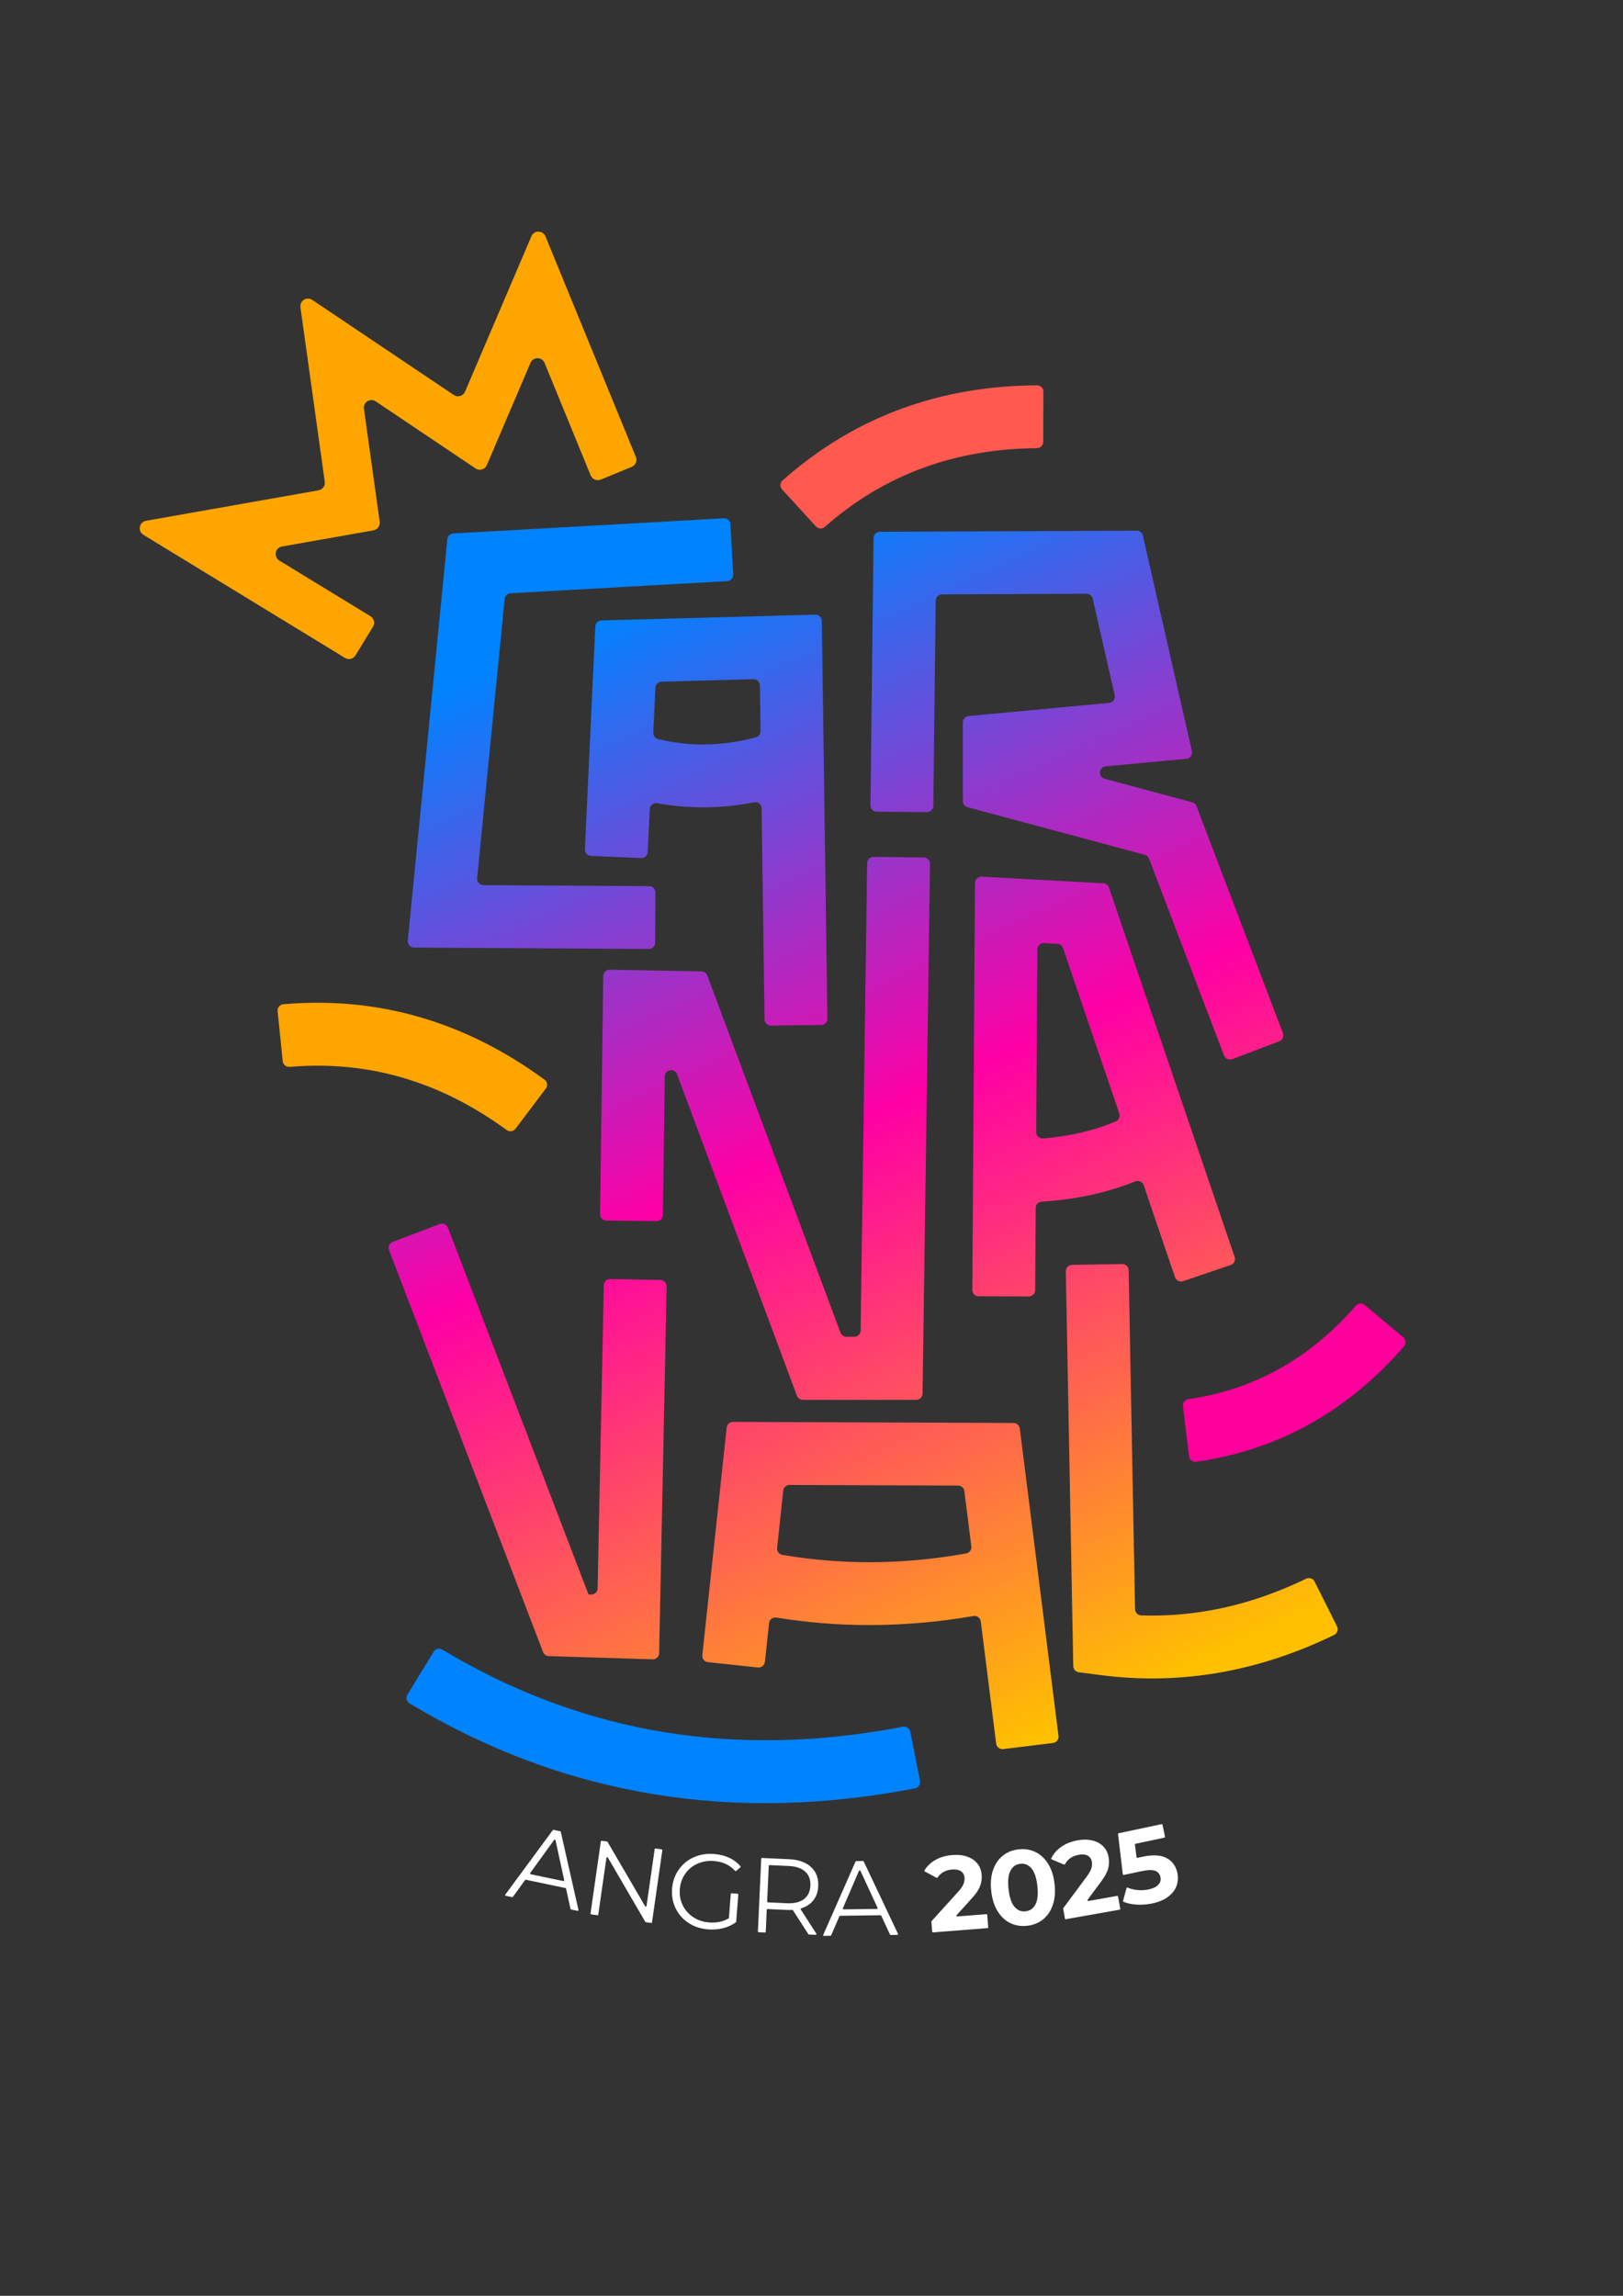
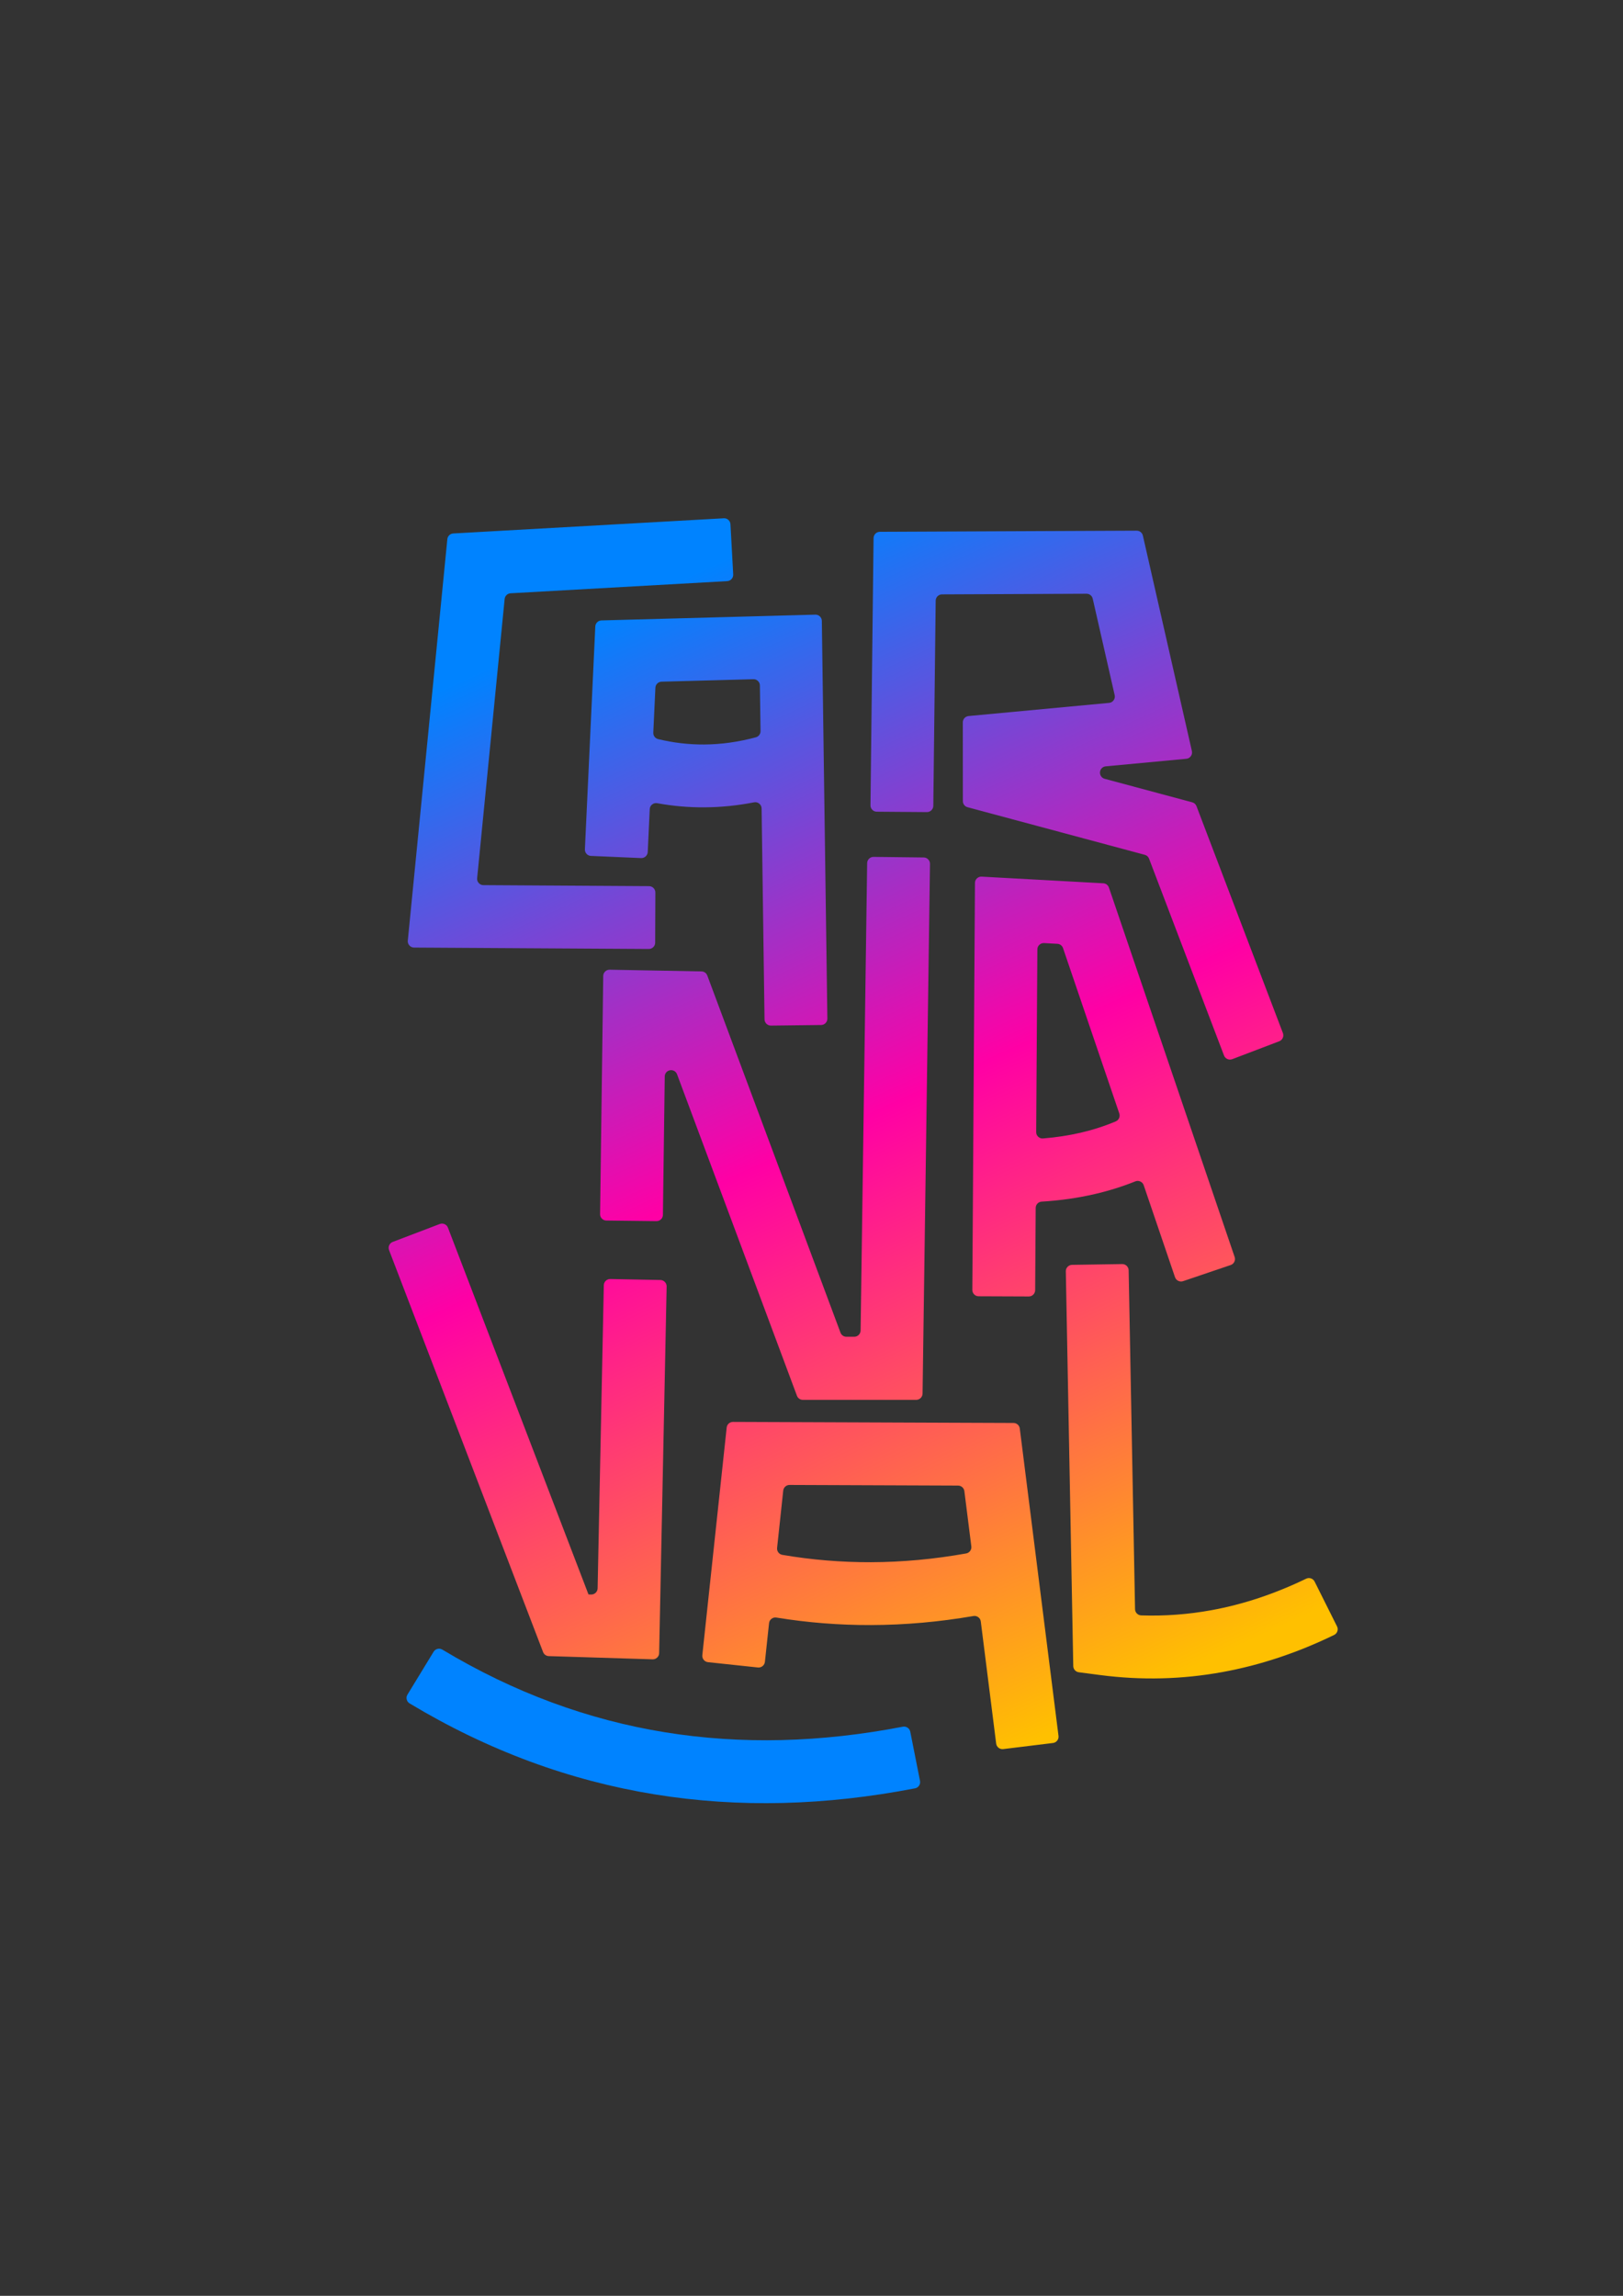
<svg xmlns="http://www.w3.org/2000/svg" xml:space="preserve" width="210mm" height="297mm" version="1.1" style="shape-rendering:geometricPrecision; text-rendering:geometricPrecision; image-rendering:optimizeQuality; fill-rule:evenodd; clip-rule:evenodd" viewBox="0 0 21000 29700">
  <rect x="0" y="0" width="21000" height="29700" fill="#333333" stroke="none" />
  <defs>
    <style type="text/css">
   
    .fil0 {fill:white;fill-rule:nonzero}
    .fil4 {fill:#0083FF;fill-rule:nonzero}
    .fil3 {fill:#FF009D;fill-rule:nonzero}
    .fil5 {fill:#FF5950;fill-rule:nonzero}
    .fil2 {fill:orange;fill-rule:nonzero}
    .fil1 {fill:url(#id0)}
   
  </style>
    <linearGradient id="id0" gradientUnits="userSpaceOnUse" x1="7643.63" y1="8027.49" x2="14139.75" y2="22164.56">
      <stop offset="0" style="stop-opacity:1; stop-color:#0083FF" />
      <stop offset="0.471" style="stop-opacity:1; stop-color:#FF00A5" />
      <stop offset="1" style="stop-opacity:1; stop-color:#FFC000" />
    </linearGradient>
  </defs>
  <g id="Camada_x0020_1">
-     <path class="fil0" d="M7316.35 24424.48l-511.8 -106.99c-4,-0.82 -7.85,0.66 -10.23,3.93l-157.9 217.35c-2.38,3.28 -6.24,4.79 -10.2,3.93l-81.84 -17.08c-3.48,-0.73 -6.1,-2.97 -7.34,-6.27 -1.27,-3.31 -0.83,-6.72 1.27,-9.58l614.11 -833.7c2.41,-3.28 6.24,-4.72 10.17,-3.9l85.53 17.88c3.96,0.83 6.88,3.72 7.75,7.65l228.72 1009.9c0.76,3.44 -0.17,6.75 -2.65,9.26 -2.48,2.52 -5.79,3.52 -9.23,2.79l-83.19 -17.36c-4,-0.83 -6.93,-3.75 -7.79,-7.71l-57.59 -262.42c-0.9,-3.96 -3.83,-6.85 -7.79,-7.68zm-16.39 -102.13l-112.16 -515.77c-0.86,-3.99 -3.79,-6.88 -7.79,-7.71 -3.96,-0.83 -7.81,0.65 -10.19,3.93l-309.36 427.65c-2.07,2.86 -2.52,6.27 -1.24,9.54 1.27,3.27 3.89,5.51 7.33,6.23l421.52 88.12c3.45,0.72 6.75,-0.28 9.2,-2.76 2.48,-2.51 3.44,-5.79 2.69,-9.23zm1270.1 -386.35l-133.79 932.18c-0.79,5.48 -5.92,9.34 -11.4,8.55l-68.2 -9.79c-3.14,-0.44 -5.65,-2.17 -7.27,-4.92l-484.18 -831.22c-2.17,-3.76 -6.34,-5.65 -10.61,-4.79 -4.27,0.82 -7.44,4.13 -8.02,8.44l-105.38 733.98c-0.79,5.48 -5.89,9.3 -11.4,8.54l-80.71 -11.61c-5.47,-0.79 -9.3,-5.89 -8.54,-11.4l133.79 -932.15c0.79,-5.51 5.93,-9.34 11.4,-8.54l68.21 9.78c3.13,0.45 5.65,2.14 7.26,4.89l485.53 831.47c2.2,3.78 6.37,5.64 10.64,4.82 4.27,-0.86 7.41,-4.14 8.03,-8.48l105.37 -734.01c0.75,-5.48 5.89,-9.3 11.36,-8.54l79.37 11.4c5.51,0.79 9.33,5.92 8.54,11.4zm896.4 556.69l77.19 6.02c5.51,0.42 9.68,5.31 9.27,10.82l-27.39 351.18c-0.24,3.03 -1.65,5.55 -4.1,7.34 -46.95,34.34 -101.03,59.45 -162.2,75.26 -62.83,16.23 -128.04,21.7 -195.62,16.47 -95.9,-7.51 -180.57,-35.21 -254.01,-83.22 -73.44,-47.99 -129.18,-110.92 -167.24,-188.77 -38.03,-77.85 -53.46,-162.9 -46.26,-255.14 7.2,-92.25 35.58,-173.85 85.25,-244.88 49.64,-71.03 114.44,-124.56 194.45,-160.59 79.99,-36.03 168.38,-50.26 265.17,-42.72 73.06,5.69 139.3,22.57 198.69,50.64 56.25,26.56 103.1,62.56 140.57,107.85 3.48,4.2 2.97,10.41 -1.13,13.99l-53.22 46.53c-4.14,3.62 -10.37,3.24 -14.06,-0.79 -69.2,-76.16 -160.48,-118.67 -273.78,-127.48 -77.6,-6.07 -149.05,5.61 -214.29,34.96 -65.2,29.38 -118.01,73.06 -158.35,131.03 -40.37,57.94 -63.45,124.35 -69.3,199.24 -5.82,74.92 6.71,143.88 37.65,206.92 30.9,63.07 76.05,114.36 135.47,153.91 59.39,39.54 127.9,62.34 205.55,68.41 96.58,7.51 180.56,-9.72 251.94,-51.74 2.92,-1.72 4.65,-4.51 4.92,-7.89l24.01 -308.09c0.45,-5.51 5.31,-9.68 10.82,-9.26zm993.01 529.13l-199.51 -309.57c-2,-3.14 -5.3,-4.83 -8.99,-4.62 -23.04,1.28 -46.78,1.38 -71.23,0.28l-248.02 -11.34c-5.54,-0.27 -10.26,4.03 -10.5,9.58l-13.02 284.63c-0.24,5.55 -4.96,9.85 -10.51,9.58l-81.47 -3.72c-5.54,-0.25 -9.85,-4.97 -9.61,-10.51l43.03 -940.76c0.24,-5.55 4.96,-9.86 10.5,-9.58l349.56 15.98c122.63,5.58 217.4,39.27 284.26,101 66.89,61.76 97.96,143.88 93.28,246.36 -3.41,75.06 -25.32,137.54 -65.66,187.53 -37.89,46.95 -89.56,80.5 -154.94,100.68 -3.13,0.97 -5.37,3.14 -6.51,6.2 -1.1,3.07 -0.76,6.17 1,8.89l201.75 312.43c2.1,3.24 2.21,7.13 0.28,10.47 -1.93,3.34 -5.34,5.2 -9.2,5.03l-86.46 -3.96c-3.37,-0.14 -6.2,-1.76 -8.03,-4.58zm-278.53 -400.55c95.18,4.38 168.89,-13.36 221.15,-53.15 52.25,-39.78 80.12,-97.69 83.56,-173.64 3.59,-77.78 -18.87,-138.65 -67.3,-182.57 -48.44,-43.92 -120.22,-68.1 -215.4,-72.44l-245.25 -11.19c-5.55,-0.28 -10.27,4.06 -10.51,9.57l-21.12 461.72c-0.24,5.55 4.07,10.27 9.61,10.51l245.26 11.19zm1212 155.46l-522.83 7.16c-4.07,0.07 -7.51,2.38 -9.09,6.1l-106.72 246.53c-1.62,3.72 -5.06,6.03 -9.13,6.07l-83.6 1.17c-3.51,0.03 -6.58,-1.59 -8.54,-4.51 -1.93,-2.97 -2.24,-6.41 -0.79,-9.65l417.55 -947.51c1.62,-3.69 5.03,-5.96 9.06,-6.03l87.36 -1.21c4.03,-0.03 7.54,2.14 9.27,5.75l443.35 935.77c1.52,3.21 1.31,6.65 -0.55,9.65 -1.86,2.99 -4.89,4.68 -8.4,4.72l-84.98 1.17c-4.07,0.07 -7.54,-2.14 -9.27,-5.82l-113.43 -243.54c-1.72,-3.68 -5.2,-5.85 -9.26,-5.82zm-38.27 -96.11l-221.91 -478.9c-1.69,-3.69 -5.2,-5.89 -9.26,-5.82 -4.07,0.03 -7.51,2.34 -9.1,6.06l-208.71 484.83c-1.38,3.2 -1.07,6.65 0.9,9.58 1.93,2.92 4.99,4.51 8.47,4.47l430.61 -5.92c3.52,-0.03 6.52,-1.72 8.41,-4.68 1.86,-2.97 2.07,-6.41 0.59,-9.62zm1419.18 91.36l12.54 160.76c0.41,5.51 -3.72,10.4 -9.26,10.81l-704.64 54.95c-5.51,0.41 -10.37,-3.76 -10.81,-9.27l-10.1 -129.48c-0.2,-2.86 0.66,-5.41 2.59,-7.55l339.74 -374.95c36.38,-40.51 60.35,-74.78 71.96,-102.78 11.57,-28.01 16.36,-55.26 14.29,-81.75 -2.99,-38.33 -18.29,-66.79 -45.95,-85.32 -27.62,-18.5 -66.55,-25.8 -116.77,-21.91 -42.03,3.28 -79.3,14.23 -111.85,32.83 -30,17.16 -54.8,40.75 -74.4,70.75 -2.9,4.38 -8.61,5.83 -13.23,3.34l-152.29 -82.08c-2.51,-1.38 -4.2,-3.48 -4.96,-6.24 -0.75,-2.75 -0.38,-5.4 1.11,-7.85 32.86,-54.46 79.29,-99.07 139.3,-133.79 63.27,-36.62 137.4,-58.25 222.35,-64.86 71.23,-5.55 134.48,1.24 189.69,20.36 55.26,19.11 99.38,48.77 132.38,88.9 33,40.17 51.74,89.01 56.22,146.57 4.06,52.05 -3.1,101.76 -21.46,149.15 -18.36,47.37 -56.77,102.72 -115.23,166.1l-187.32 206.65c-2.82,3.1 -3.44,7.4 -1.58,11.19 1.86,3.79 5.62,5.93 9.82,5.62l377.05 -29.42c5.54,-0.41 10.4,3.75 10.81,9.27zm516.22 141.05c-79.23,8.79 -151.98,-3.03 -218.22,-35.3 -66.24,-32.31 -120.98,-83.64 -164.24,-153.98 -43.23,-70.34 -70.55,-156.97 -81.92,-259.86 -11.4,-102.89 -3.65,-193.38 23.22,-271.44 26.87,-78.09 69.07,-140.13 126.66,-186.11 57.59,-46.02 126,-73.37 205.23,-82.12 79.19,-8.75 151.91,3 218.18,35.34 66.24,32.31 120.98,83.64 164.24,153.94 43.27,70.34 70.55,156.97 81.92,259.83 11.4,102.92 3.65,193.38 -23.22,271.47 -26.87,78.09 -69.06,140.13 -126.66,186.11 -57.59,46.02 -126,73.37 -205.19,82.12zm-20.71 -187.11c58.29,-6.44 101.28,-36.51 128.97,-90.28 27.69,-53.74 35.76,-132.96 24.18,-237.68 -11.54,-104.72 -36.72,-180.29 -75.51,-226.69 -38.75,-46.4 -87.28,-66.38 -145.53,-59.94 -57.39,6.34 -99.9,36.38 -127.62,90.15 -27.7,53.73 -35.76,132.96 -24.19,237.68 11.58,104.71 36.76,180.25 75.51,226.69 38.75,46.4 86.84,66.41 144.19,60.07zm1197.43 -191.45l28.14 158.76c0.96,5.48 -2.72,10.71 -8.17,11.68l-695.91 123.32c-5.48,0.96 -10.72,-2.72 -11.68,-8.17l-22.67 -127.86c-0.48,-2.86 0.11,-5.48 1.83,-7.79l301.61 -406.26c32.24,-43.85 52.77,-80.29 61.59,-109.29 8.78,-29.01 10.88,-56.6 6.23,-82.74 -6.71,-37.89 -24.69,-64.69 -54.01,-80.44 -29.31,-15.74 -68.75,-19.22 -118.35,-10.43 -41.51,7.37 -77.54,21.87 -108.13,43.57 -28.18,19.98 -50.57,45.88 -67.17,77.64 -2.41,4.65 -7.99,6.65 -12.82,4.62l-159.59 -66.86c-2.61,-1.1 -4.47,-3.03 -5.51,-5.72 -1,-2.65 -0.89,-5.34 0.31,-7.92 27.39,-57.42 69.27,-106.3 125.59,-146.71 59.46,-42.61 131.11,-71.37 214.98,-86.22 70.38,-12.47 133.97,-11.88 190.8,1.76 56.87,13.67 103.65,38.85 140.4,75.61 36.76,36.75 60.15,83.53 70.24,140.37 9.09,51.43 6.82,101.58 -6.82,150.53 -13.67,48.95 -46.5,107.78 -98.52,176.53l-166.3 223.91c-2.52,3.37 -2.69,7.71 -0.48,11.29 2.23,3.59 6.2,5.38 10.33,4.65l372.4 -65.99c5.47,-0.97 10.71,2.72 11.68,8.16zm316.87 -514.7c132.65,-28.14 236.16,-22.49 310.53,16.98 74.4,39.48 121.01,103.58 139.82,192.28 12.19,57.36 8.92,112.61 -9.79,165.72 -18.7,53.16 -54.39,100.04 -107.09,140.72 -52.7,40.68 -122.08,70.17 -208.12,88.42 -66.31,14.06 -133.34,19.15 -201.14,15.26 -64.24,-3.68 -121.21,-15.81 -170.99,-36.44 -4.68,-1.97 -7.16,-7.06 -5.82,-11.99l45.23 -165.14c0.79,-2.92 2.62,-5.09 5.34,-6.4 2.72,-1.31 5.58,-1.38 8.34,-0.17 38.68,16.53 80.81,27.04 126.34,31.55 49.74,4.89 99.24,2.1 148.54,-8.34 54.66,-11.61 95.38,-31.48 122.21,-59.66 26.8,-28.14 36.1,-61.49 27.94,-100.03 -8.58,-40.34 -31.38,-67.31 -68.45,-80.98 -37.1,-13.68 -95.96,-11.99 -176.6,5.13l-229.83 48.77c-2.86,0.59 -5.58,0.04 -7.96,-1.68 -2.37,-1.69 -3.78,-4.07 -4.13,-7l-61.59 -519.79c-0.62,-5.17 2.83,-9.96 7.92,-11.02l555.14 -117.78c5.41,-1.13 10.78,2.35 11.92,7.75l32.89 155.05c1.14,5.41 -2.34,10.78 -7.75,11.95l-373.57 79.26c-5.16,1.07 -8.57,5.89 -7.92,11.09l20.6 161.9c0.38,2.89 1.76,5.24 4.17,6.92 2.34,1.69 5.06,2.24 7.89,1.66l65.93 -13.99z" />
    <path class="fil1" d="M17262.07 21150.81c-472.05,229.34 -953.27,390.41 -1444.06,479.87 -518.73,94.62 -1046.07,108.82 -1582.43,38.79l-276.98 -36.17c-40.68,-5.31 -70.86,-38.99 -71.65,-80.02l-96.31 -5106.53c-0.45,-22.7 7.3,-42.4 23.08,-58.73 15.77,-16.33 35.17,-24.76 57.9,-25.11l648.42 -10.16c45.26,-0.72 82.7,35.48 83.57,80.71l82.7 4383.5c0.83,43.85 35.76,79.26 79.57,80.7 306.64,10.1 609.5,-12.67 908.66,-67.24 413.7,-75.4 822.27,-212.19 1225.84,-407.46 40.44,-19.57 89.32,-2.93 109.44,37.27l289.9 579.73c10.19,20.43 11.64,41.68 4.3,63.28 -7.33,21.63 -21.42,37.58 -41.95,47.57zm-7139.2 -1036.21c382.49,65.24 765.19,96.31 1148.02,95.1 408.36,-1.31 818.41,-39.85 1229.98,-113.33 43.16,-7.71 72.64,-47.81 67.17,-91.28l-89.98 -714.42c-5.2,-41.23 -39.75,-71.85 -81.36,-71.99l-2180.38 -8.33c-42.37,-0.14 -77.64,31.41 -82.12,73.54l-79.3 740.84c-4.61,43.26 25.08,82.56 67.97,89.87zm2471.93 791.33c-439.81,75.68 -881.1,115.36 -1323.91,116.77 -408.19,1.31 -816.58,-30.34 -1225.12,-96.83 -23.14,-3.75 -44.47,1.59 -63.14,15.78 -18.63,14.26 -29.41,33.38 -31.89,56.7l-53.53 500.06c-4.79,45.05 -45.47,77.85 -90.49,73.06l-646.18 -68.65c-45.09,-4.83 -77.92,-45.51 -73.13,-90.6l315.05 -2944.12c4.51,-42.13 39.78,-73.72 82.12,-73.55l3629.15 13.89c41.58,0.13 76.13,30.72 81.33,71.99l500.82 3976.03c2.82,22.49 -2.79,42.92 -16.74,60.83 -13.95,17.92 -32.38,28.35 -54.91,31.14l-643.25 78.78c-44.89,5.51 -86.01,-26.52 -91.66,-71.37l-198.9 -1579.09c-2.92,-23.11 -13.91,-41.95 -32.69,-55.8 -18.7,-13.92 -39.92,-18.95 -62.93,-15.02zm-3969.14 -4263.04l-97 4742.5c-0.45,22.8 -9.06,42.26 -25.6,57.97 -16.53,15.71 -36.41,23.29 -59.21,22.56l-1342.89 -41.5c-33.83,-1.04 -62.17,-21.19 -74.3,-52.81l-1992.62 -5199.22c-8.09,-21.22 -7.54,-42.34 1.76,-63.04 9.23,-20.73 24.6,-35.24 45.82,-43.3l608.18 -231.58c42.3,-16.12 89.94,5.2 106.09,47.43l1818.42 4744.71 33.35 1.03c22.8,0.72 42.68,-6.86 59.25,-22.56 16.53,-15.71 25.11,-35.17 25.59,-58.01l80.16 -3920.27c0.93,-45.29 38.58,-81.46 83.91,-80.6l648.45 12.71c45.33,0.9 81.57,38.61 80.64,83.98zm4870.36 -1915.25c168.58,-13.5 331.24,-38.16 487.66,-74.51 157.48,-36.54 308.6,-85.15 453.1,-146.32 39.82,-16.88 59.73,-61.39 45.82,-102.31l-728.03 -2139.05c-11.02,-32.44 -39.16,-53.77 -73.37,-55.63l-171.88 -9.4c-23.32,-1.27 -43.85,6.2 -60.87,22.22 -17.02,15.98 -25.77,36.03 -25.9,59.38l-15.37 2363.05c-0.17,23.91 8.75,44.54 26.25,60.84 17.53,16.25 38.79,23.66 62.59,21.73zm1194.01 555.24c-168.79,67.59 -343.7,122.15 -524.65,164.14 -220.22,51.15 -449.46,83.46 -687.27,97.89 -43.3,2.62 -77.02,38.24 -77.3,81.61l-6.92 1063.7c-0.31,45.23 -37.38,81.91 -82.61,81.74l-648.45 -2.55c-22.66,-0.07 -42.16,-8.27 -58.14,-24.39 -15.99,-16.12 -23.94,-35.72 -23.77,-58.42l34.17 -5264.25c0.17,-23.36 8.92,-43.44 25.9,-59.42 17.02,-16.02 37.58,-23.5 60.9,-22.22l1573.37 86.22c34.21,1.89 62.35,23.25 73.37,55.66l1626.32 4778.26c7.3,21.46 5.92,42.54 -4.1,62.9 -10.06,20.35 -25.94,34.27 -47.4,41.57l-615.69 208.61c-42.89,14.54 -89.74,-8.54 -104.34,-51.43l-404.88 -1189.74c-7.55,-22.15 -22.25,-38.48 -43.51,-48.22 -21.32,-9.79 -43.26,-10.34 -65,-1.66zm-6925.53 423.45l40.75 -3080.5c0.31,-22.73 8.68,-42.19 25.01,-58.04 16.36,-15.81 36.06,-23.6 58.8,-23.15l1187.26 22.19c34.51,0.62 63.52,21.18 75.57,53.53l1722.97 4619.24c12.23,32.8 42.1,53.53 77.09,53.53l101.24 0c44.92,0 81.67,-36.2 82.29,-81.12l84.67 -6045.77c0.62,-45.26 38,-81.67 83.26,-81.12l648.42 7.61c22.7,0.28 42.12,8.58 57.97,24.84 15.84,16.25 23.66,35.89 23.35,58.59l-96 6852.02c-0.62,44.92 -37.34,81.16 -82.26,81.16l-1466.31 0c-35.03,0 -64.86,-20.74 -77.09,-53.53l-1550.94 -4158.01c-13.99,-37.48 -51.81,-59.15 -91.18,-52.29 -39.41,6.82 -67.69,39.99 -68.2,79.98l-23.67 1790.62c-0.58,45.3 -37.96,81.74 -83.26,81.19l-648.41 -7.61c-22.7,-0.28 -42.1,-8.58 -57.94,-24.84 -15.85,-16.22 -23.67,-35.82 -23.39,-58.52zm3498.61 -5288.92l39.99 -3456.38c0.52,-44.88 37.06,-81.15 81.95,-81.32l3322.1 -14.5c38.99,-0.18 71.93,26 80.57,64.03l634.09 2786.74c5.44,23.91 0.79,46.64 -13.61,66.52 -14.4,19.87 -34.51,31.38 -58.97,33.65l-1042.03 97.55c-40.03,3.72 -70.96,34.93 -74.34,74.96 -3.41,40.06 21.84,75.99 60.63,86.42l1132.45 304.06c26.32,7.06 45.85,24.73 55.53,50.15l1118.06 2935c16.12,42.37 -5.27,90.08 -47.64,106.2l-608.15 231.55c-42.37,16.12 -90.08,-5.24 -106.2,-47.61l-969.8 -2545.92c-9.71,-25.46 -29.24,-43.13 -55.56,-50.19l-2292.71 -615.56c-36.41,-9.78 -60.9,-41.68 -60.94,-79.43l-0.69 -1018.23c-0.03,-42.61 32.18,-77.99 74.65,-81.98l1817.73 -170.13c24.42,-2.31 44.54,-13.78 58.94,-33.69 14.4,-19.88 19.08,-42.58 13.6,-66.52l-283.9 -1247.71c-8.65,-38.03 -41.58,-64.18 -80.57,-64.04l-1869.58 8.16c-44.85,0.18 -81.36,36.48 -81.88,81.33l-30.72 2653.88c-0.52,45.2 -37.72,81.68 -82.91,81.33l-648.46 -5.1c-22.7,-0.17 -42.19,-8.44 -58.07,-24.66 -15.92,-16.22 -23.8,-35.86 -23.56,-58.56zm-2747.1 -855.71c198.86,47.84 396.93,70.68 594.17,69.61 220.87,-1.2 444.01,-32.76 669.29,-92.93 36.89,-9.86 61.56,-42.44 61.04,-80.64l-8.2 -590c-0.31,-22.8 -8.82,-42.37 -25.28,-58.21 -16.5,-15.78 -36.38,-23.5 -59.22,-22.88l-1187.67 32.04c-43.2,1.17 -77.95,35.24 -79.98,78.4l-27.11 580.76c-1.86,39.82 24.21,74.51 62.96,83.85zm1240.31 817.75c-213.12,41.75 -427.44,63.66 -642.97,64.83 -203.61,1.14 -406.78,-16.5 -609.46,-53.53 -24.18,-4.44 -46.74,1.21 -66,16.53 -19.26,15.3 -29.86,36 -31,60.59l-25.84 554.35c-2.1,45.16 -40.57,80.29 -85.77,78.36l-648.55 -27.97c-22.7,-1 -41.89,-9.92 -57.18,-26.69 -15.33,-16.78 -22.53,-36.69 -21.5,-59.35l134.45 -2882.02c2.03,-43.16 36.79,-77.26 79.98,-78.44l2766.87 -74.57c22.87,-0.62 42.74,7.06 59.21,22.9 16.5,15.82 24.97,35.35 25.28,58.22l71.44 5143.9c0.31,22.7 -7.51,42.33 -23.35,58.59 -15.85,16.26 -35.27,24.6 -57.97,24.84l-648.42 7.61c-45.26,0.55 -82.64,-35.86 -83.26,-81.12l-37.85 -2727.42c-0.35,-25.25 -10.82,-46.85 -30.42,-62.76 -19.63,-15.92 -42.92,-21.71 -67.69,-16.85zm-346.94 -2861.66l-2802.59 157.28c-40.78,2.28 -73.26,33.41 -77.26,74.13l-355.79 3611.18c-2.38,23.87 4.68,45.33 20.73,63.14 16.05,17.84 36.65,27.07 60.63,27.25l2142.87 12.91c45.26,0.28 81.94,37.34 81.77,82.6l-2.55 648.42c-0.07,22.7 -8.26,42.2 -24.38,58.15 -16.13,15.98 -35.69,23.97 -58.39,23.83l-3036.55 -18.32c-23.97,-0.17 -44.57,-9.4 -60.62,-27.21 -16.05,-17.81 -23.11,-39.27 -20.74,-63.14l511.6 -5192.71c3.99,-40.69 36.48,-71.83 77.26,-74.1l3499.16 -196.34c22.63,-1.28 42.58,5.68 59.49,20.8 16.91,15.13 26.04,34.17 27.28,56.84l35.62 648.62c2.48,45.27 -32.35,84.19 -77.54,86.67z" />
-     <path class="fil2" d="M6555.95 14618.89c-422.79,-308.84 -866.53,-535.67 -1332.97,-673.35 -465.26,-137.34 -956.67,-187.63 -1476.16,-143.95 -44.64,3.75 -84.19,-29.04 -88.77,-73.58l-66.13 -646.21c-2.35,-22.77 3.89,-43.2 18.46,-60.83 14.6,-17.64 33.52,-27.56 56.32,-29.52 626.65,-54.19 1221.12,6.26 1785.83,172.98 563.13,166.24 1093.12,436.51 1592.49,802.53 18.43,13.51 29.42,31.8 32.76,54.43 3.34,22.63 -1.97,43.3 -15.74,61.55l-391.86 519.08c-27.05,35.82 -77.99,43.33 -114.23,16.87z" />
-     <path class="fil3" d="M18166.21 17416.66c-354.65,409.05 -753.41,742.63 -1200.07,994.15 -449.04,252.91 -943.69,421.56 -1487.53,499.23 -22.7,3.24 -43.44,-2.2 -61.66,-16.15 -18.22,-13.95 -28.86,-32.55 -31.65,-55.36l-78.89 -646.55c-5.4,-44.34 25.63,-84.98 69.79,-91.39 437.26,-63.8 833.43,-199.13 1191.4,-400.75 360.1,-202.82 684.41,-474.08 975.65,-808.45 29.39,-33.73 80.54,-37.79 114.85,-9.06l498.75 417.31c17.56,14.71 27.41,33.69 29.24,56.53 1.83,22.87 -4.86,43.2 -19.88,60.49z" />
    <path class="fil4" d="M11838.84 23135.09c-1154.84,223.24 -2278.52,254.9 -3368.16,77.95 -1094.63,-177.74 -2152.58,-564.4 -3170.78,-1176.86 -19.46,-11.71 -32.07,-28.79 -37.48,-50.87 -5.44,-22.12 -2.2,-43.06 9.65,-62.49l338.4 -554.93c23.49,-38.51 73.92,-50.91 112.6,-27.66 927.16,556.89 1887.14,908.07 2877.44,1068.87 994.95,161.52 2022.93,132.58 3081.19,-71.41 44.37,-8.54 87.53,20.5 96.31,64.83l125.9 635.77c4.45,22.29 0.28,43.06 -12.43,61.94 -12.68,18.88 -30.32,30.55 -52.64,34.86z" />
-     <path class="fil5" d="M13416.59 5797.68c-522.28,4.13 -1014.27,87.05 -1473.38,255.49 -456.93,167.58 -881.48,419.76 -1271.1,763.12 -33.58,29.59 -84.91,26.83 -115.12,-6.2l-437.36 -478.04c-15.47,-16.88 -22.67,-37 -21.46,-59.87 1.17,-22.84 10.47,-42.1 27.59,-57.29 472.33,-418.48 985.65,-724.71 1536.89,-926.91 548.69,-201.27 1134.83,-299.68 1755.35,-303.37 22.8,-0.14 42.47,7.92 58.59,24.04 16.16,16.09 24.25,35.76 24.18,58.56l-2.55 648.52c-0.17,44.95 -36.65,81.57 -81.63,81.95z" />
-     <path class="fil2" d="M4463.86 8511.26l-2608.31 -1592.28c-35.79,-21.84 -53.43,-61.56 -45.64,-102.79 7.78,-41.2 38.68,-71.75 80.01,-79.06l2231.47 -393.92c52.43,-9.24 88.11,-58.36 80.78,-111.06l-314.84 -2256.68c-5.51,-39.51 11.67,-76.37 45.5,-97.52 33.83,-21.15 74.47,-20.49 107.61,1.76l1830.86 1229.97c25.31,17.02 53.97,21.39 83.25,12.75 29.25,-8.65 50.91,-27.97 62.87,-56.01l858.16 -2009.7c16.02,-37.48 50.98,-60.39 91.69,-60.08 40.75,0.31 75.37,23.7 90.81,61.39l1169.41 2852.84c20.67,50.36 -3.55,108.3 -53.91,129l-401.36 164.97c-50.43,20.73 -108.48,-3.52 -129.14,-53.98l-596.58 -1455.39c-15.47,-37.69 -50.08,-61.11 -90.8,-61.39 -40.75,-0.31 -75.71,22.6 -91.7,60.08l-564.81 1322.7c-11.99,28.04 -33.66,47.33 -62.9,56.01 -29.25,8.65 -57.9,4.24 -83.22,-12.74l-1290.88 -867.22c-33.14,-22.26 -73.78,-22.91 -107.61,-1.76 -33.82,21.15 -51.01,58.01 -45.5,97.55l203.85 1461.18c7.37,52.7 -28.35,101.82 -80.77,111.09l-1183.65 208.95c-41.3,7.27 -72.2,37.82 -79.98,79.02 -7.79,41.23 9.85,80.95 45.64,102.79l1179.03 719.75c46.5,28.39 61.28,89.46 32.89,135.96l-226.28 370.89c-28.38,46.53 -89.45,61.31 -135.95,32.93z" />
  </g>
</svg>